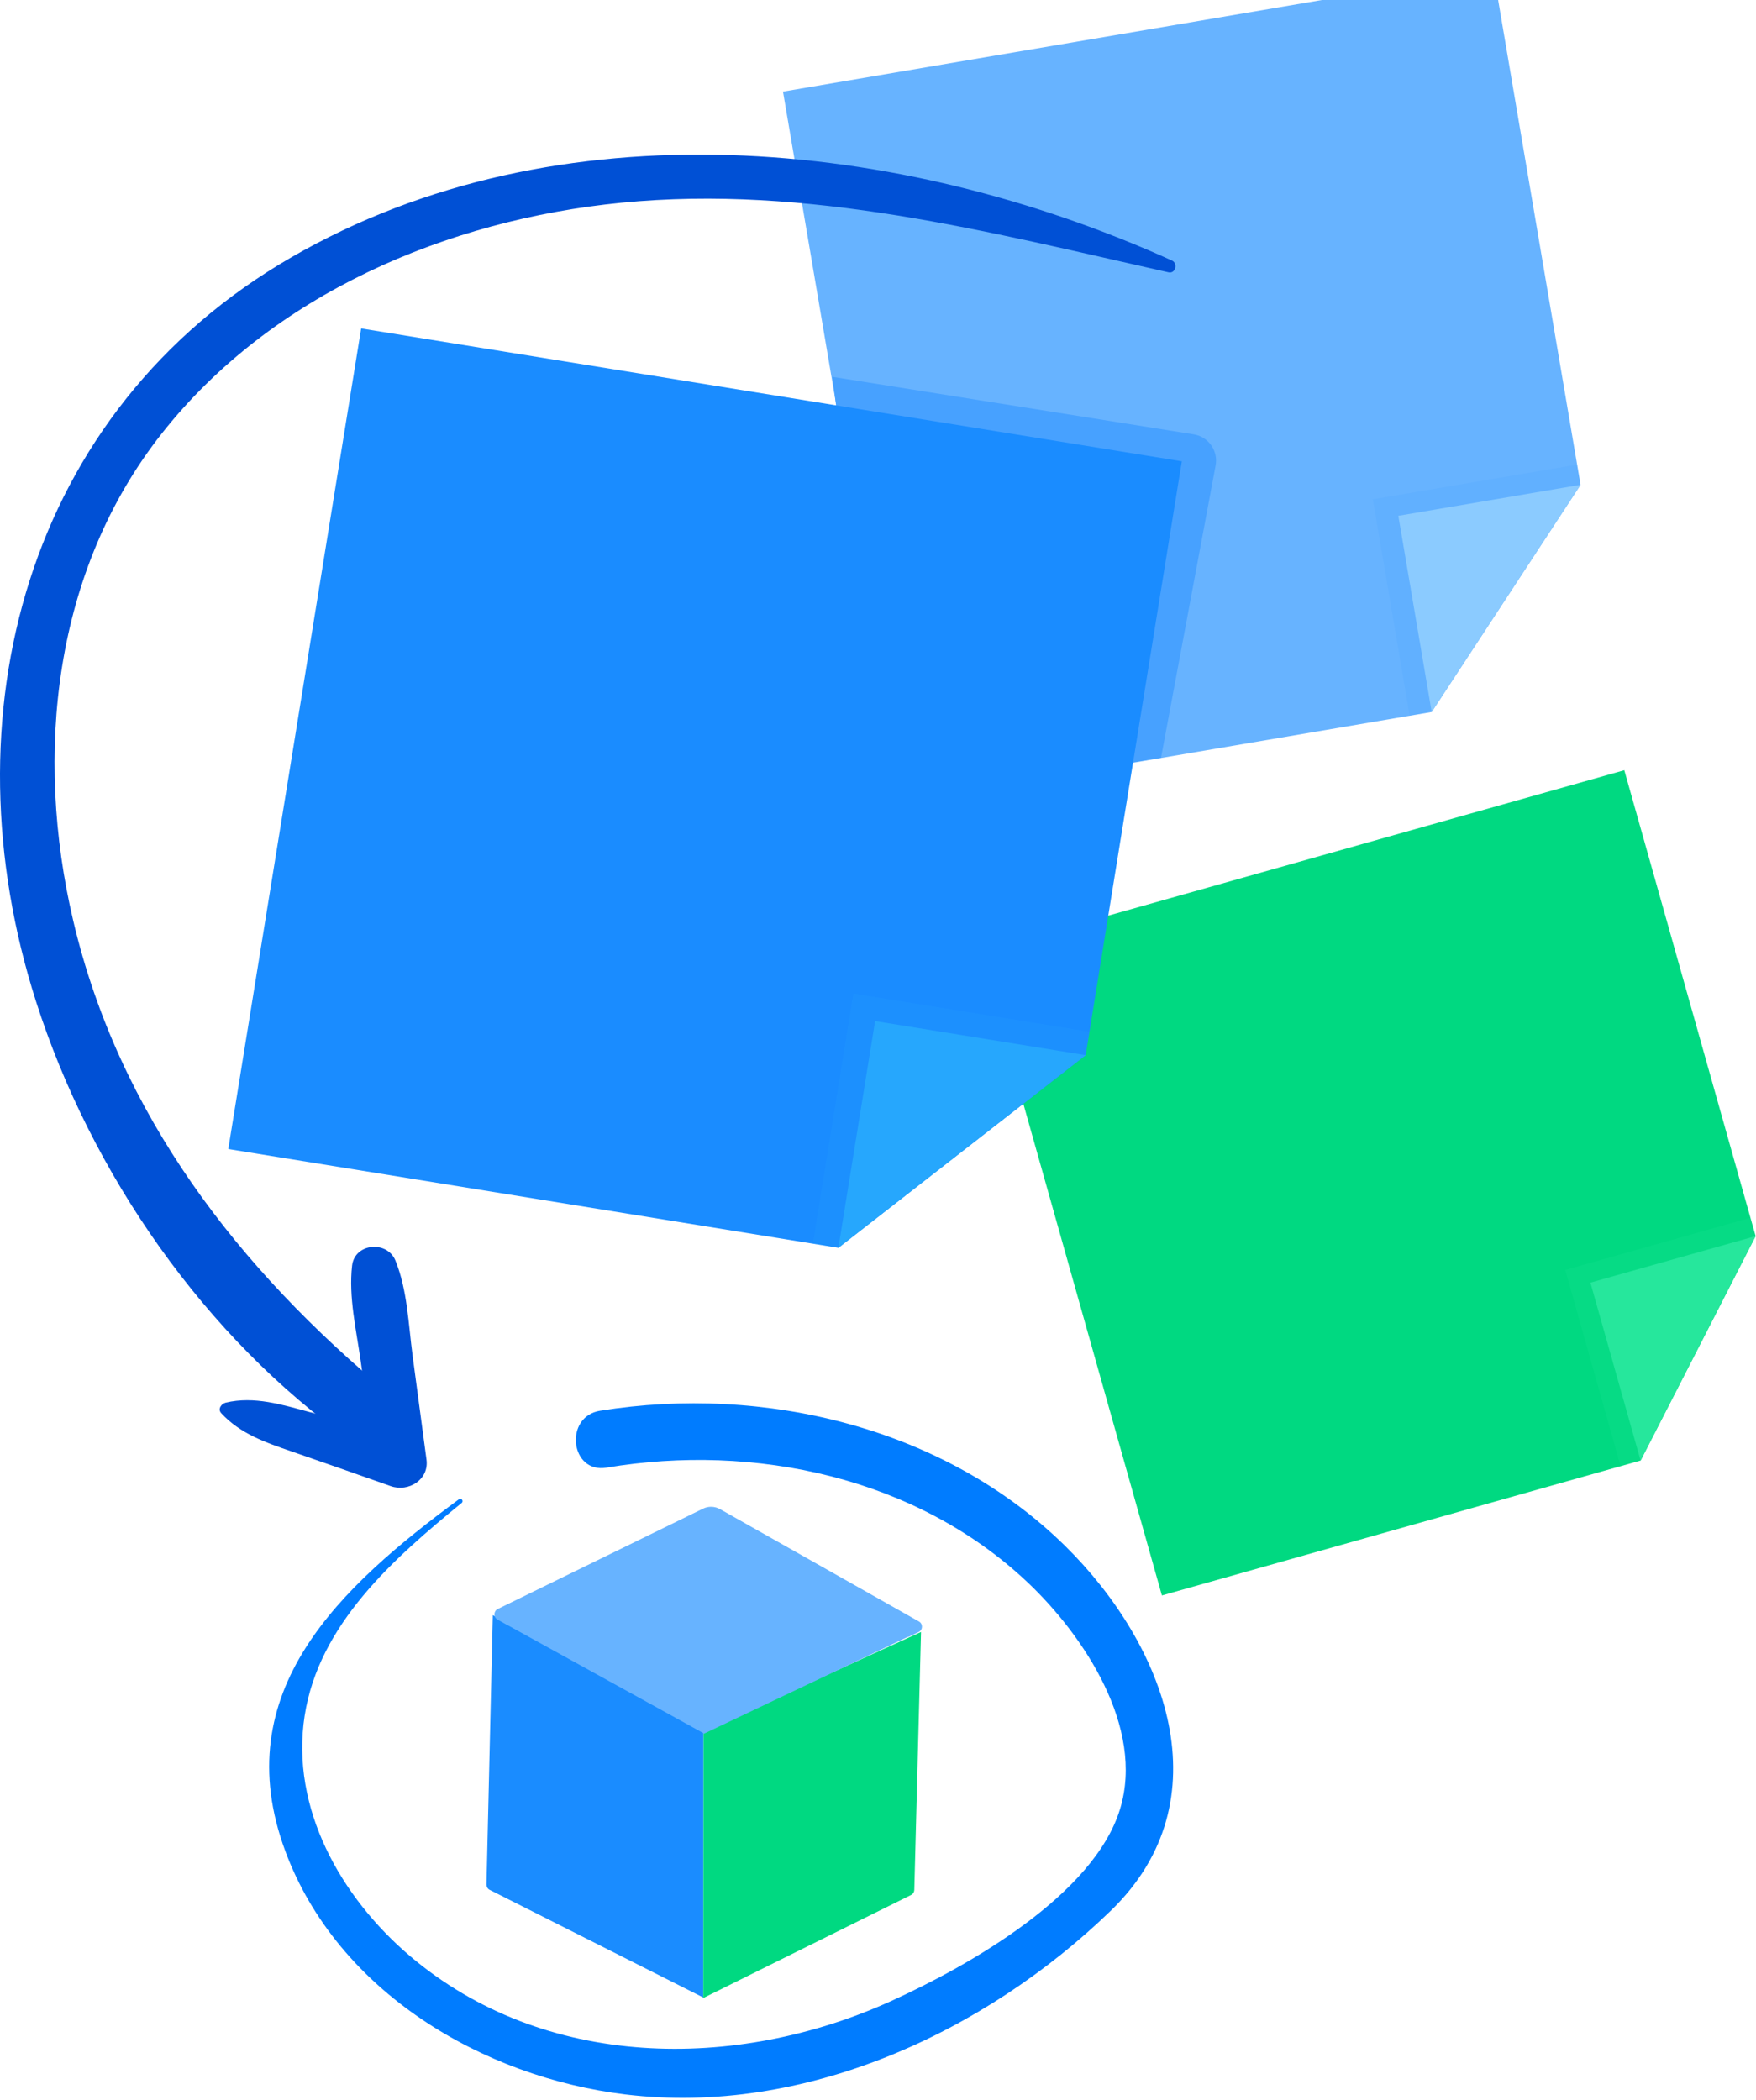
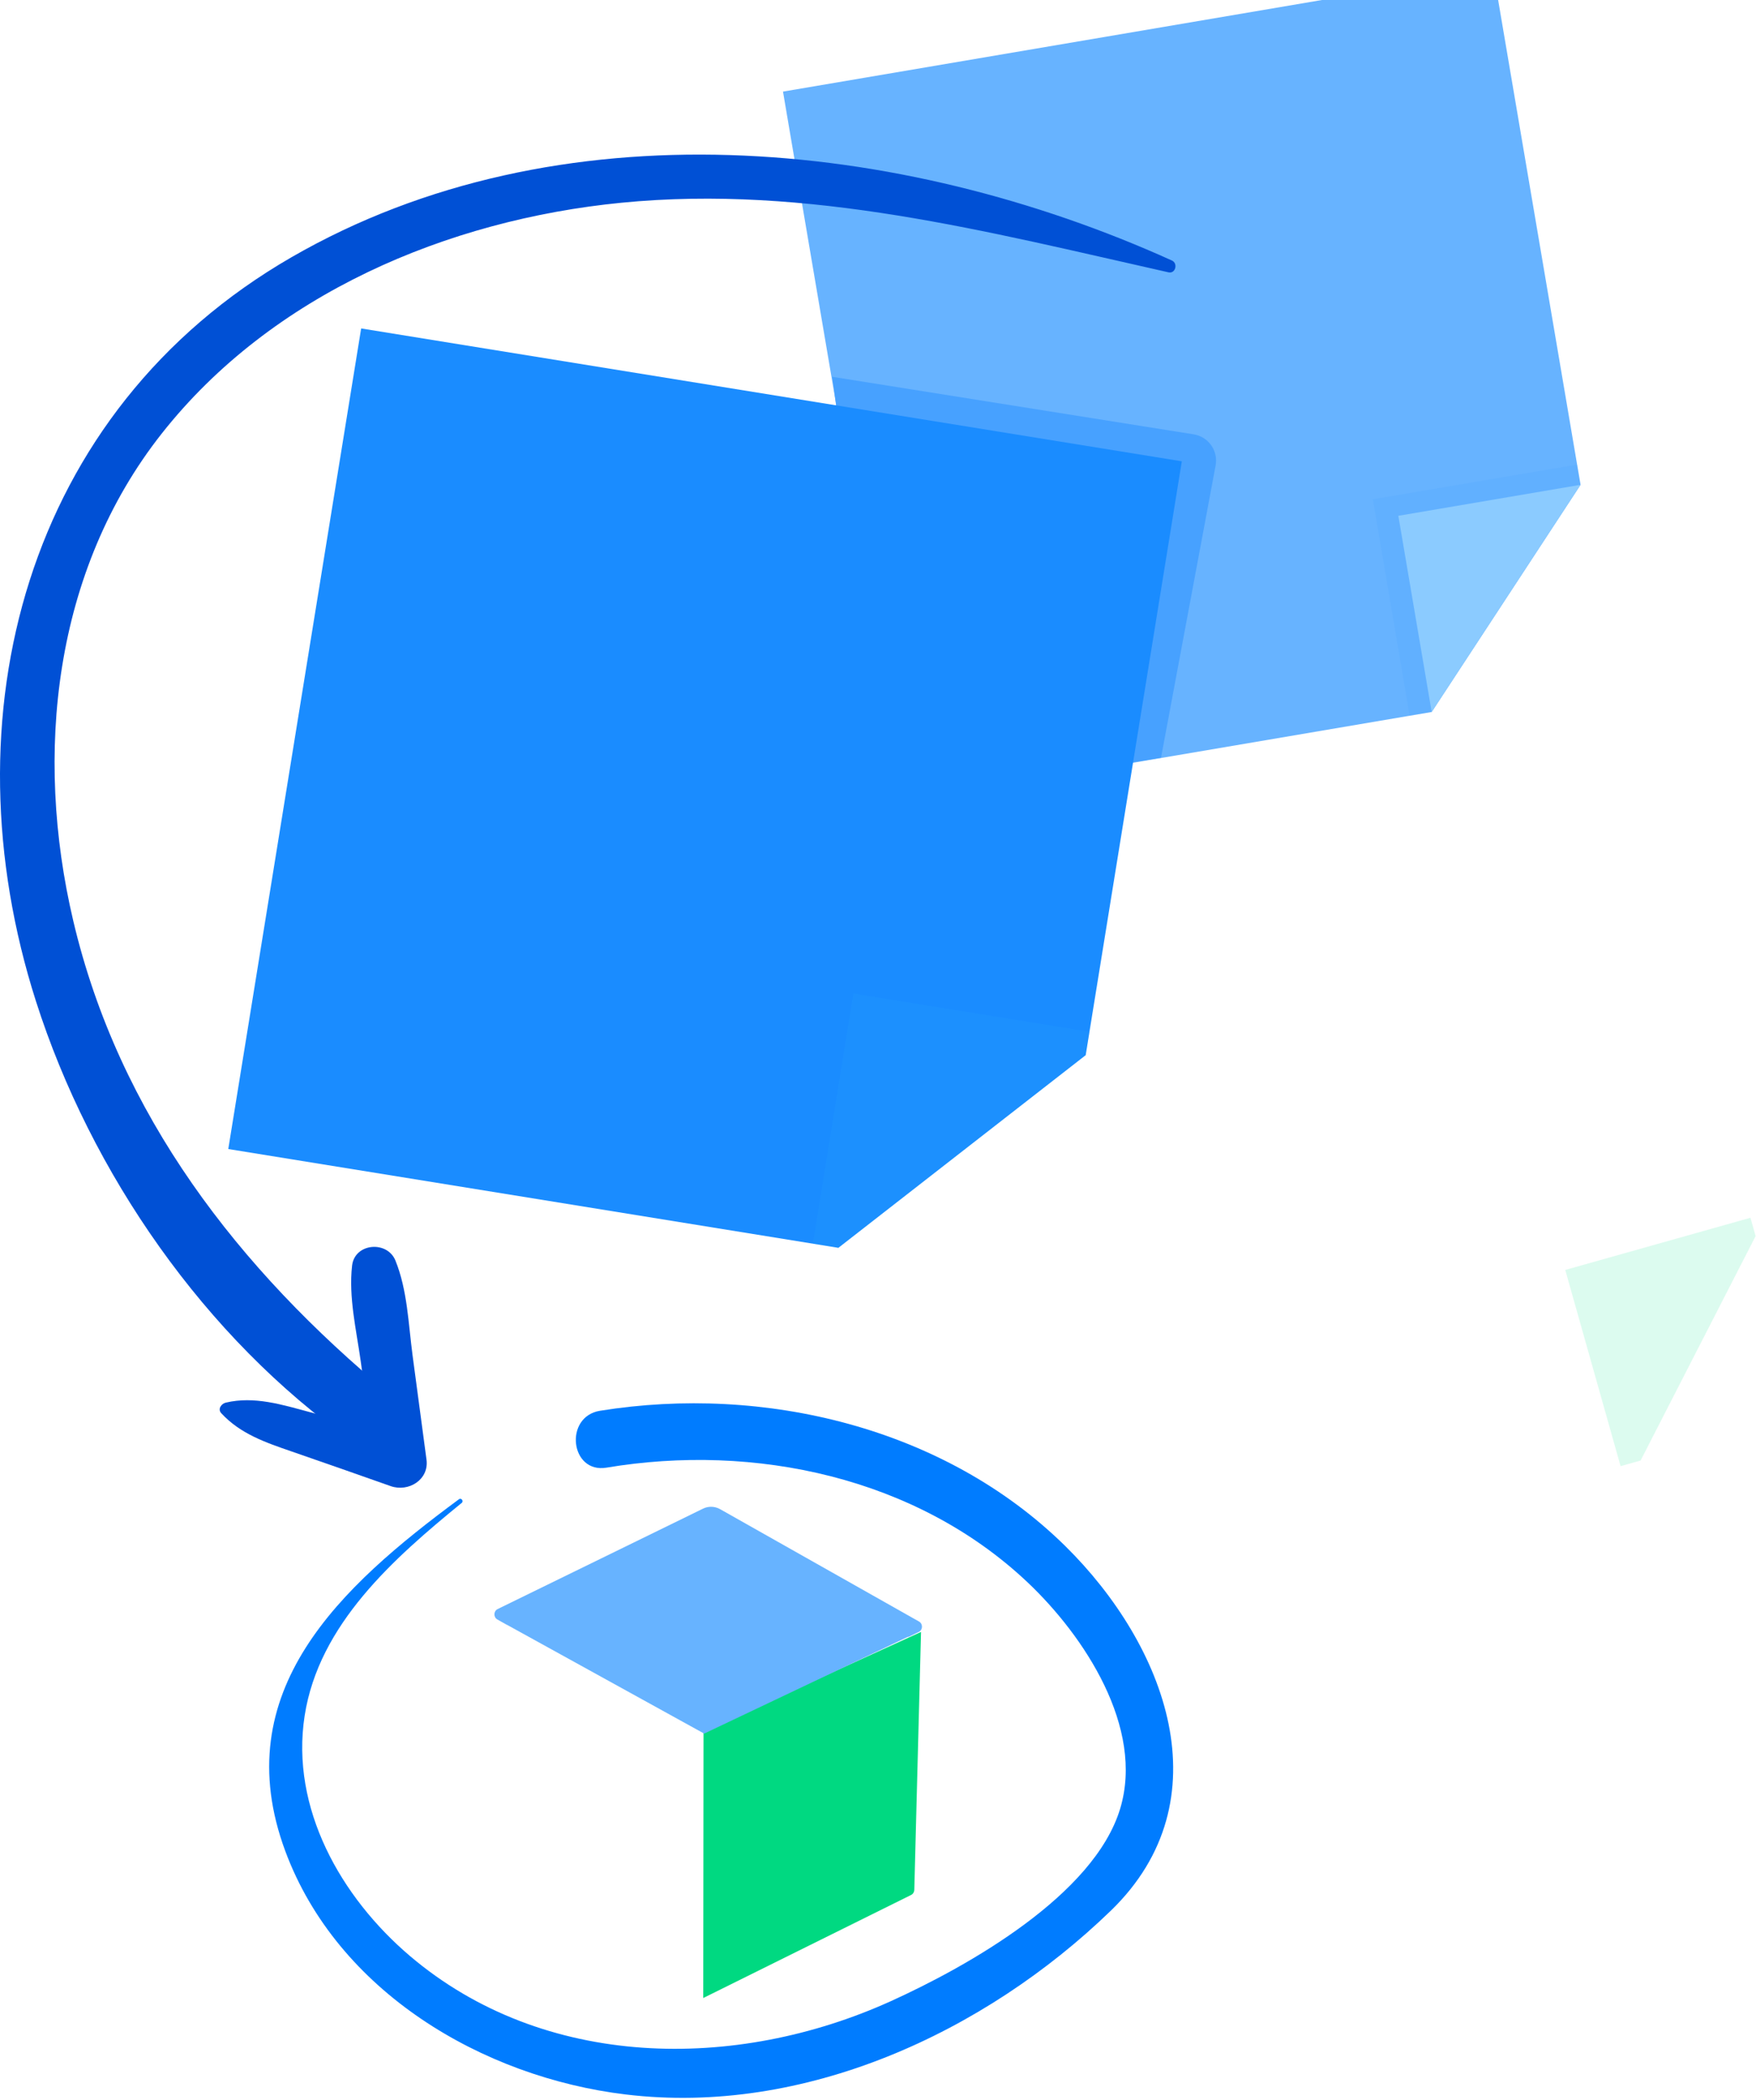
<svg xmlns="http://www.w3.org/2000/svg" width="362" height="433" viewBox="0 0 362 433" fill="none">
-   <path d="M338.208 301.114L239.527 328.932L202.123 196.195L334.85 158.791L361.92 254.843L338.208 301.114Z" fill="#00D981" />
  <g opacity="0.4">
    <path opacity="0.4" d="M334.082 302.277L322.676 261.82L360.858 251.061L361.92 254.843L338.208 301.114L334.082 302.277Z" fill="#26E79C" />
  </g>
-   <path d="M338.208 301.114L327.863 264.439L361.92 254.843L338.208 301.114Z" fill="#26E79C" />
  <path d="M295.142 146.789L186.299 165.293L161.414 18.885L307.822 -6L325.831 99.951L295.142 146.789Z" fill="#67B3FF" />
  <g opacity="0.4">
    <path opacity="0.4" d="M290.591 147.567L283.007 102.934L325.123 95.775L325.831 99.951L295.142 146.788L290.591 147.567Z" fill="#47A1FF" />
  </g>
  <path d="M295.142 146.789L288.266 106.342L325.831 99.951L295.142 146.789Z" fill="#8BCBFF" />
-   <path d="M101.592 332.987C101.592 332.987 100.298 388.065 100.288 388.5C100.278 388.925 100.48 389.36 100.895 389.602L144.972 411.818L145.032 356.921L101.592 332.987Z" fill="#1A8CFF" />
  <path d="M145.032 356.911L144.972 411.929L187.815 390.684C188.25 390.472 188.473 390.047 188.483 389.622C188.493 389.198 189.838 337.213 189.868 336.455L145.032 356.911C144.901 356.982 145.174 356.85 145.032 356.911Z" fill="#00D981" />
  <path d="M189.464 334.311L148.44 311.135C147.894 310.832 147.298 310.67 146.701 310.65C146.094 310.63 145.488 310.761 144.931 311.034L102.593 331.733C101.734 332.157 101.694 333.411 102.533 333.887L104.494 334.989L104.545 334.999L145.043 357.346C145.194 357.376 144.891 357.457 145.043 357.467L187.067 337.507L187.391 337.436L189.403 336.455C190.262 336.04 190.293 334.786 189.464 334.311Z" fill="#67B3FF" />
  <path d="M173.598 92.923L171.586 77.685L246.069 89.546C249.113 90.031 251.166 92.933 250.599 95.967L239.345 156.223L223.277 158.832" fill="#47A1FF" />
  <path d="M172.83 257.259L47.06 236.894L74.452 67.715L243.632 95.107L223.813 217.541L172.83 257.259Z" fill="#1A8CFF" />
  <g opacity="0.4">
    <path opacity="0.4" d="M167.582 256.41L175.924 204.84L224.592 212.717L223.813 217.54L172.83 257.259L167.582 256.41Z" fill="#26A7FD" />
  </g>
-   <path d="M172.83 257.259L180.403 210.513L223.813 217.54L172.83 257.259Z" fill="#26A7FD" />
  <path d="M94.605 309.103C70.266 327.091 46.574 348.66 58.82 381.654C69.548 410.554 99.398 428.239 128.965 431.809C165.721 436.248 202.922 419.139 228.99 393.93C252.581 371.108 240.285 339.124 219.607 318.749C194.782 294.289 157.531 285.421 123.707 290.851C116.214 292.054 117.539 303.834 125.031 302.581C155.528 297.474 188.877 304.542 211.811 326.202C223.5 337.244 235.988 356.173 230.912 372.928C225.512 390.745 199.545 405.367 183.649 412.576C151.696 427.066 112.139 426.793 84.443 403.203C70.307 391.159 59.841 372.807 62.804 353.726C65.736 334.847 81.207 321.257 95.181 309.851C95.647 309.467 95.091 308.739 94.605 309.103Z" fill="#007CFF" />
  <path d="M241.59 53.71C185.571 28.36 115.061 21.312 60.094 53.032C5.076 84.793 -11.285 147.921 7.411 206.418C18.716 241.799 42.226 275.835 72.754 297.302C79.286 301.893 86.607 292.61 80.398 287.473C49.234 261.688 24.511 229.867 15.086 189.774C7.017 155.464 11.021 117.707 33.328 89.404C56.039 60.586 92.269 45.327 128.095 41.798C166.621 38.006 203.691 47.805 240.902 56.147C242.348 56.46 242.874 54.286 241.59 53.71Z" fill="#0050D5" />
  <path d="M45.604 291.346C49.527 295.614 54.745 297.393 60.144 299.254C66.96 301.6 73.755 303.996 80.55 306.393C84.19 307.677 88.487 305.088 87.921 300.912C86.961 293.753 86.01 286.594 85.049 279.425C84.18 272.903 83.998 266.006 81.52 259.889C79.832 255.713 73.118 256.259 72.582 260.93C71.844 267.462 73.451 274.136 74.361 280.628C75.362 287.787 76.353 294.946 77.355 302.095C79.377 300.144 81.399 298.192 83.421 296.241C76.92 294.562 70.418 292.883 63.936 291.154C58.203 289.617 52.439 287.777 46.524 289.183C45.644 289.395 44.825 290.497 45.604 291.346Z" fill="#0050D5" />
</svg>